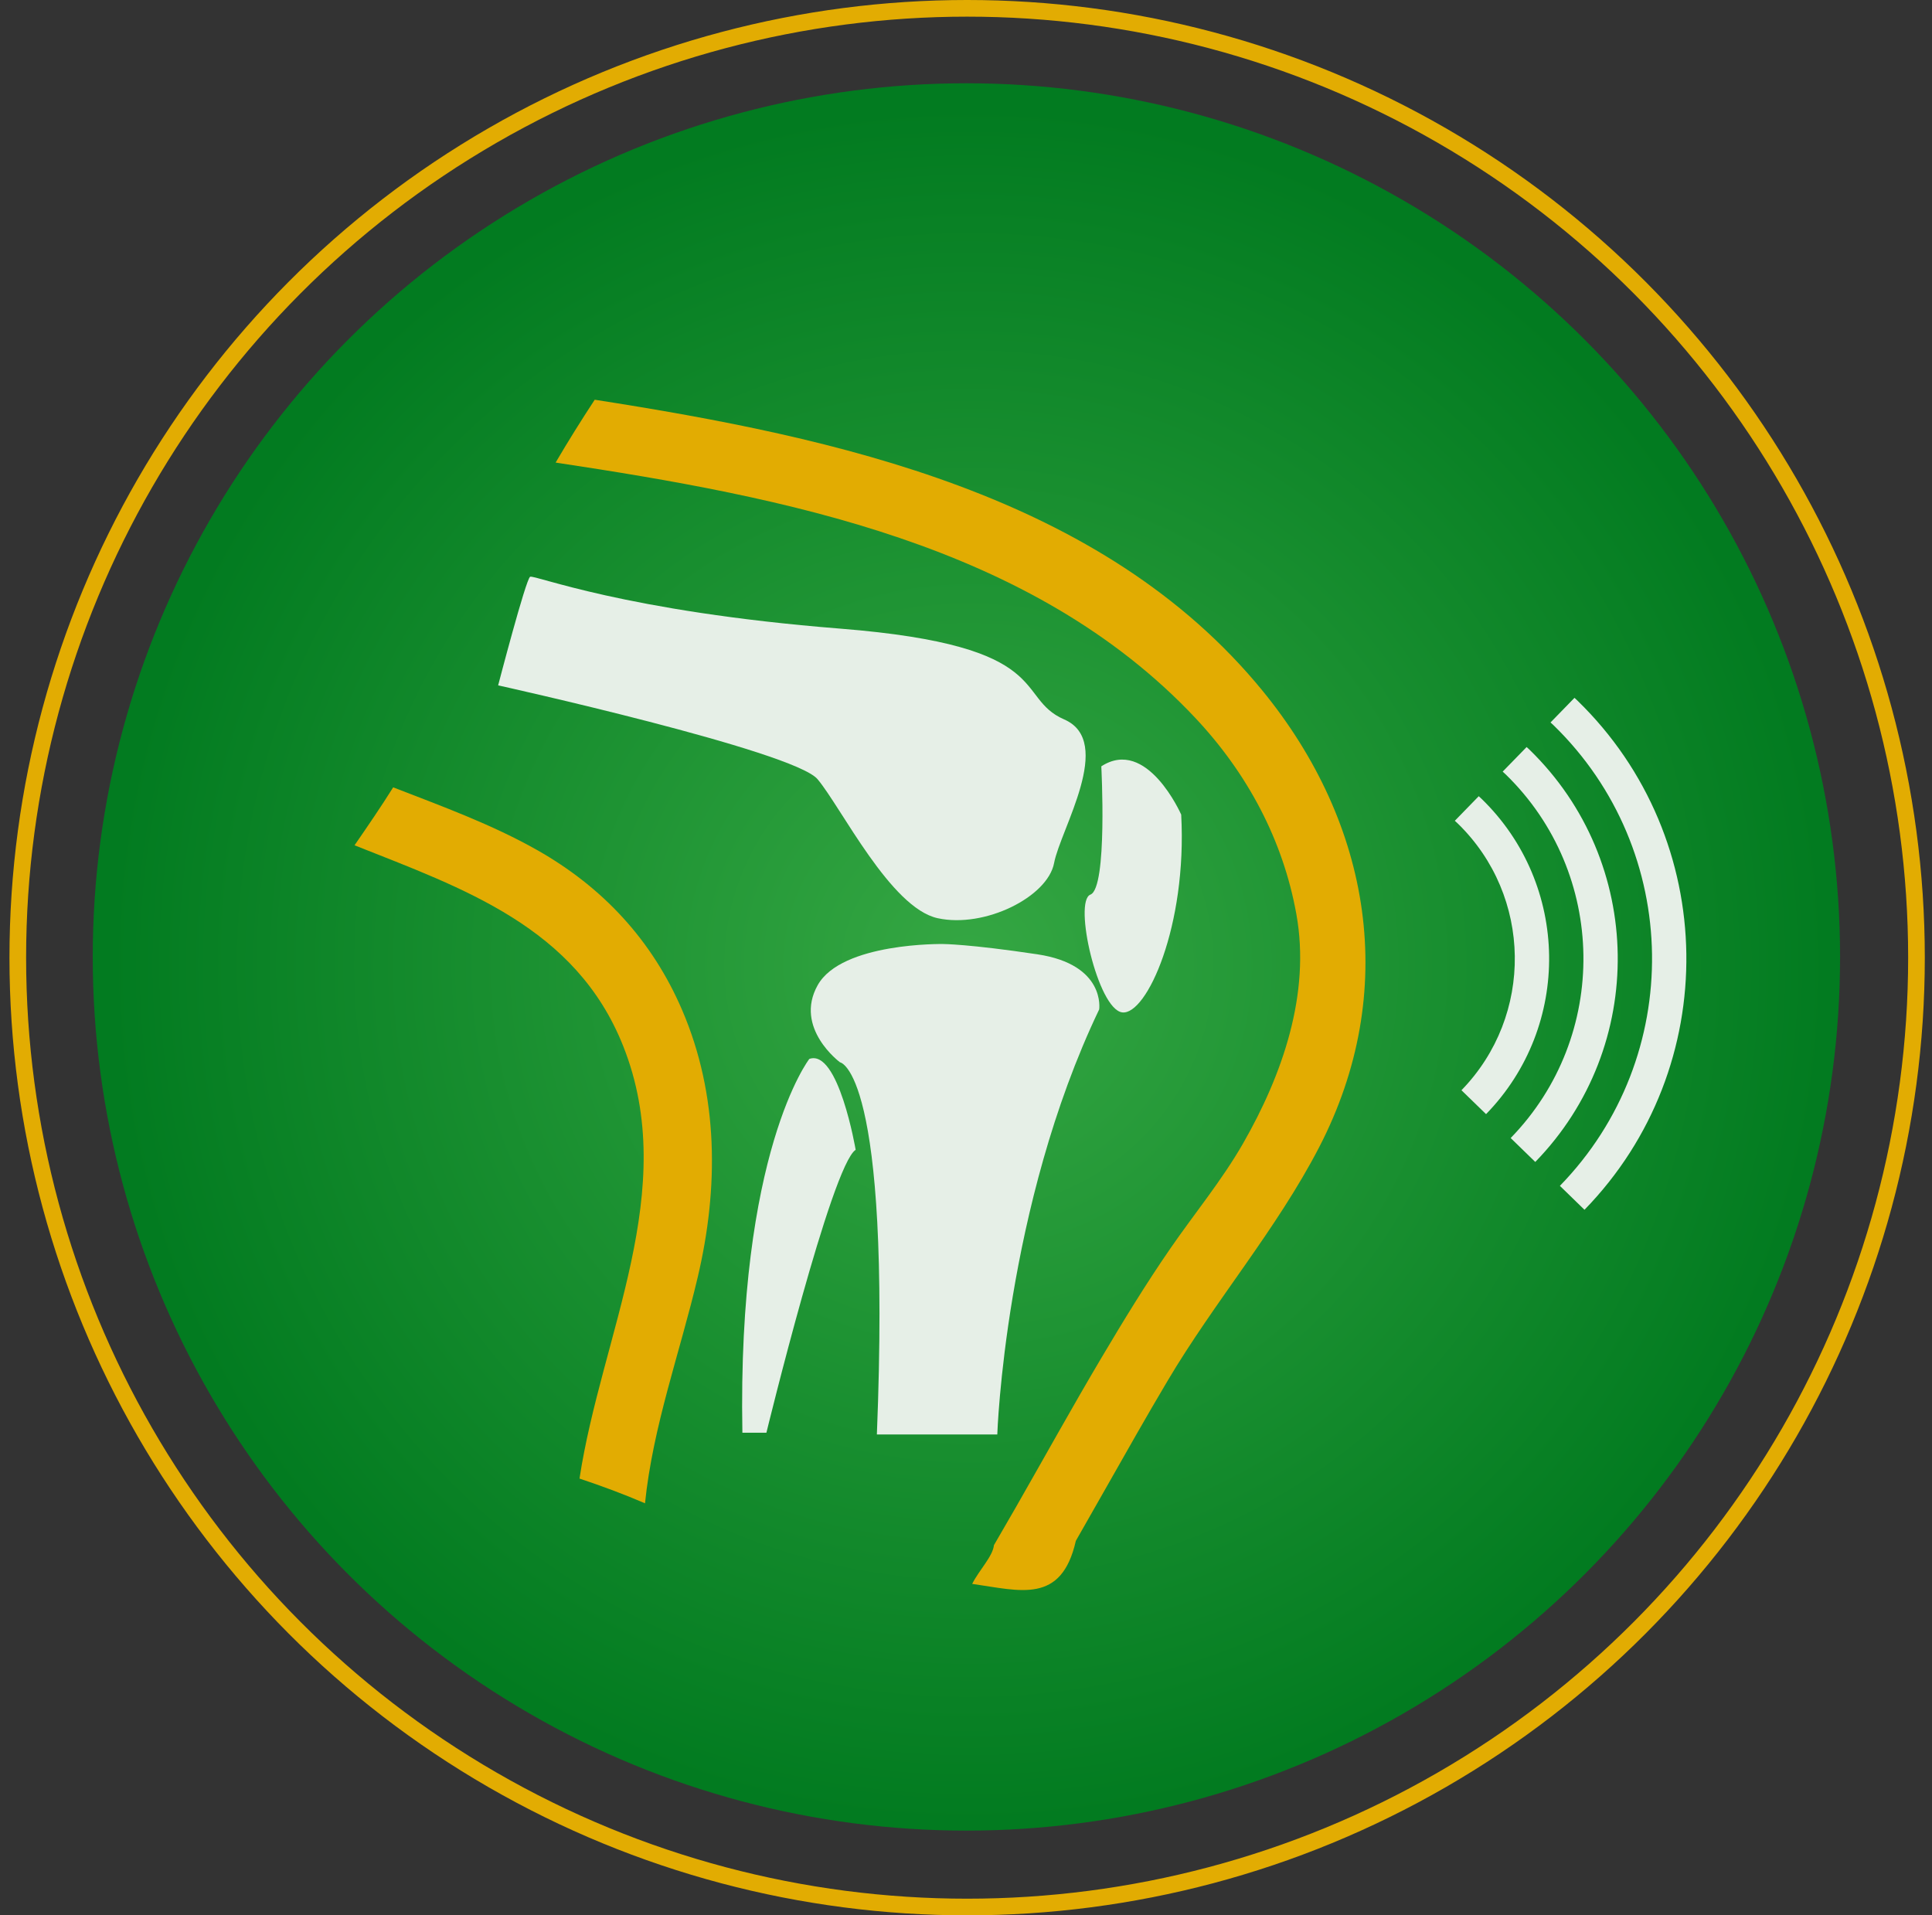
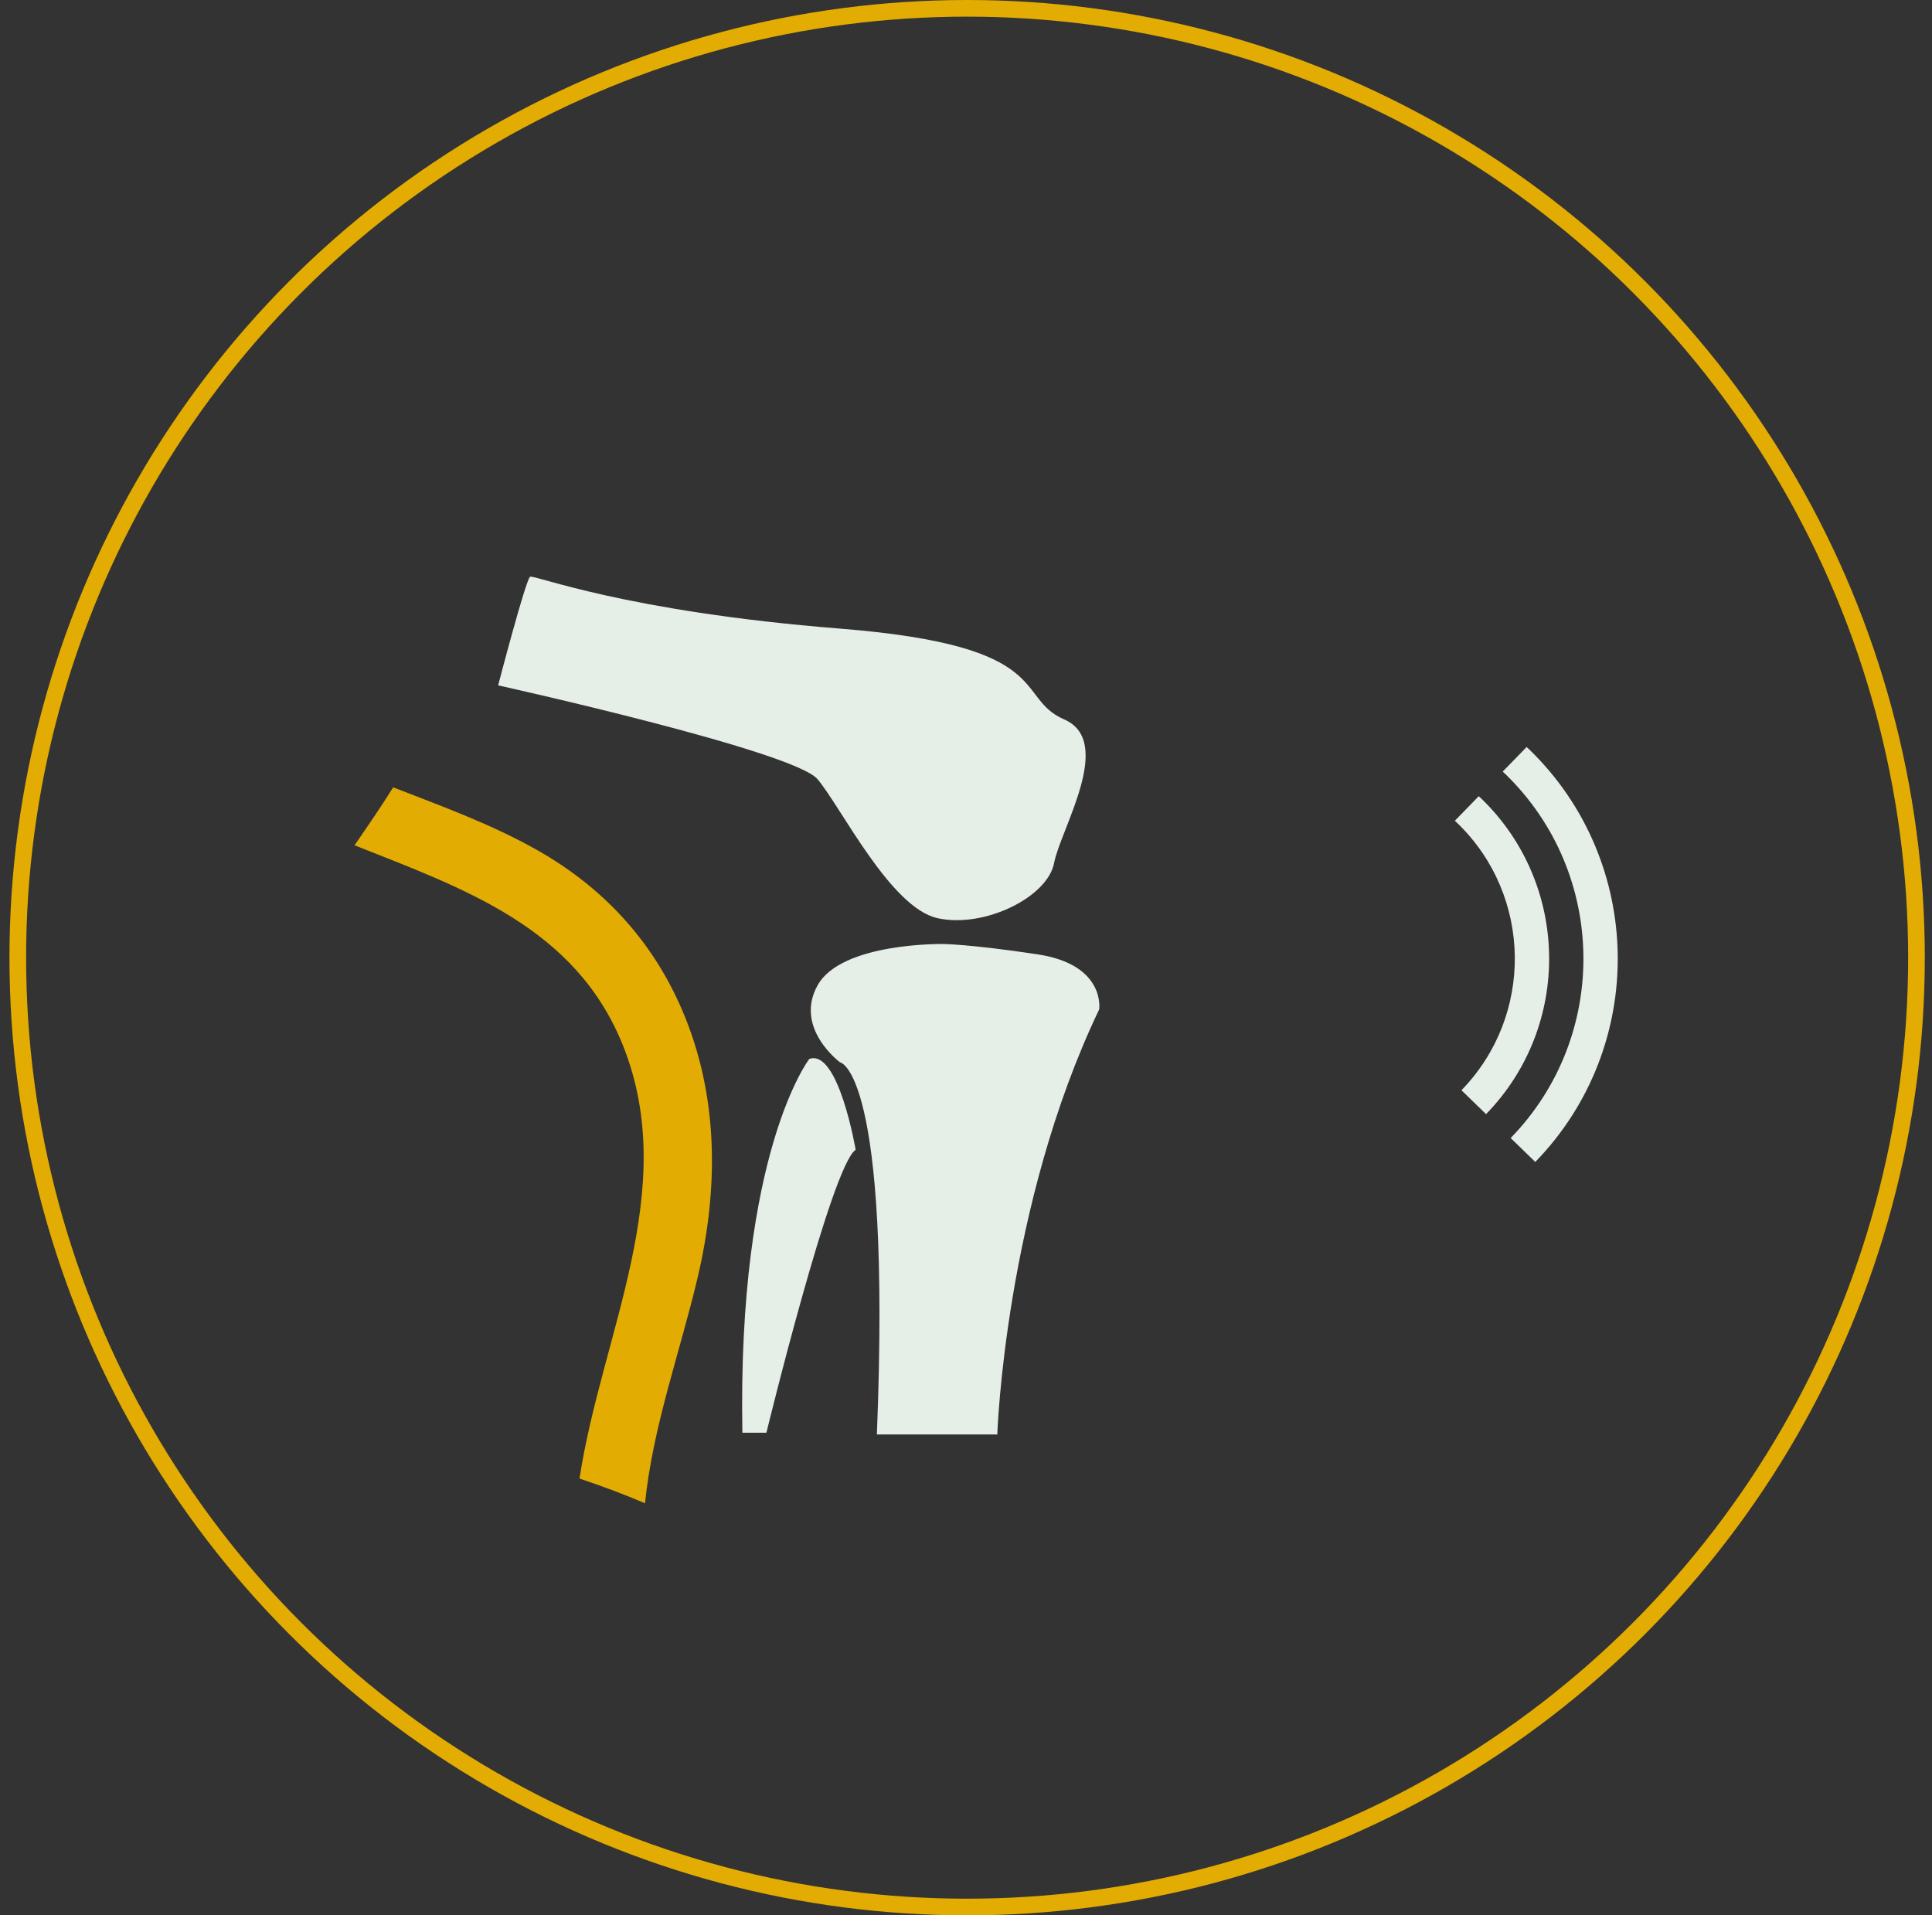
<svg xmlns="http://www.w3.org/2000/svg" width="116" height="115" viewBox="0 0 116 115" fill="none">
  <rect x="0" y="0" width="116" height="115" fill="#333333" stroke="none" />
-   <circle cx="58.024" cy="57.456" r="52.456" fill="url(#paint0_radial_5532_54)" />
  <circle cx="58.068" cy="57.5" r="57" stroke="#E2AC02" />
  <path d="M29.909 41.15C29.909 41.15 47.658 45.078 49.089 46.786C50.519 48.494 53.473 54.514 56.299 55.13C59.126 55.746 62.905 53.852 63.289 51.818C63.674 49.785 66.943 44.52 63.896 43.196C60.849 41.872 63.477 38.781 50.462 37.745C37.447 36.712 32.084 34.491 31.829 34.631C31.572 34.77 29.909 41.15 29.909 41.15Z" fill="#E6EFE7" />
-   <path d="M66.124 46.012C66.124 46.012 66.508 53.315 65.471 53.713C64.434 54.112 65.915 60.599 67.379 60.785C68.843 60.971 71.283 55.598 70.921 48.911C70.921 48.911 68.868 44.229 66.124 46.012Z" fill="#E6EFE7" />
  <path d="M56.617 56.68C56.617 56.68 50.537 56.577 49.095 59.151C47.653 61.725 50.435 63.783 50.435 63.783C50.435 63.783 53.524 64.196 52.649 86.127H59.879C59.879 86.127 60.327 72.46 65.996 60.606C65.996 60.606 66.408 57.916 62.285 57.298C58.163 56.68 56.617 56.68 56.617 56.68Z" fill="#E6EFE7" />
  <path d="M48.593 63.579C48.593 63.579 44.265 69.138 44.574 86.023H46.016C46.016 86.023 49.932 69.962 51.375 69.036C51.375 69.036 50.345 62.96 48.593 63.579Z" fill="#E6EFE7" />
  <path d="M37.415 62.8C40.861 71.46 36.12 80.082 34.794 88.775C36.127 89.22 37.442 89.706 38.727 90.26C39.2 85.626 40.823 81.22 41.893 76.681C43.156 71.324 43.154 65.757 40.954 60.64C39.157 56.456 36.192 53.267 32.238 51.032C29.509 49.489 26.54 48.412 23.607 47.273C22.869 48.452 22.079 49.603 21.287 50.752C27.826 53.351 34.572 55.656 37.415 62.8Z" fill="#E2AC02" />
-   <path d="M75.797 41.465C66.195 29.723 50.255 26.27 35.708 24C34.895 25.239 34.11 26.494 33.361 27.773C47.103 29.848 61.963 32.679 71.765 43.102C74.877 46.413 77.029 50.406 77.836 54.889C78.7 59.682 76.99 64.546 74.639 68.647C73.36 70.877 71.711 72.867 70.255 74.981C68.799 77.094 67.459 79.286 66.151 81.492C64.381 84.475 62.704 87.511 60.98 90.522C60.549 91.274 60.116 92.025 59.678 92.773C59.608 93.45 58.784 94.274 58.371 95.098C61.257 95.509 63.73 96.333 64.595 92.515C65.206 91.45 65.813 90.381 66.419 89.311C67.631 87.173 68.841 85.033 70.096 82.919C72.939 78.122 76.643 73.824 79.204 68.88C84.043 59.53 82.349 49.477 75.797 41.465Z" fill="#E2AC02" />
-   <path d="M94.709 42.062C94.651 42.006 94.591 41.955 94.534 41.9L93.096 43.377C93.154 43.43 93.215 43.483 93.271 43.538C101.011 51.059 101.185 63.467 93.658 71.2L95.135 72.637C103.455 64.09 103.264 50.374 94.709 42.062Z" fill="#E6EFE7" />
  <path d="M91.835 45.014C91.778 44.959 91.718 44.907 91.66 44.853L90.222 46.329C90.281 46.383 90.341 46.435 90.398 46.49C96.508 52.428 96.645 62.224 90.703 68.329L92.18 69.765C98.915 62.846 98.76 51.743 91.835 45.014Z" fill="#E6EFE7" />
  <path d="M88.961 47.968C88.905 47.912 88.844 47.86 88.786 47.805L87.349 49.281C87.408 49.336 87.467 49.387 87.525 49.443C92.005 53.797 92.106 60.98 87.748 65.459L89.225 66.894C94.376 61.604 94.257 53.112 88.961 47.968Z" fill="#E6EFE7" />
  <defs>
    <radialGradient id="paint0_radial_5532_54" cx="0" cy="0" r="1" gradientUnits="userSpaceOnUse" gradientTransform="translate(58.174 57.945) rotate(90.165) scale(51.968 51.978)">
      <stop offset="0.001" stop-color="#35A743" />
      <stop offset="1" stop-color="#027B20" />
    </radialGradient>
  </defs>
</svg>